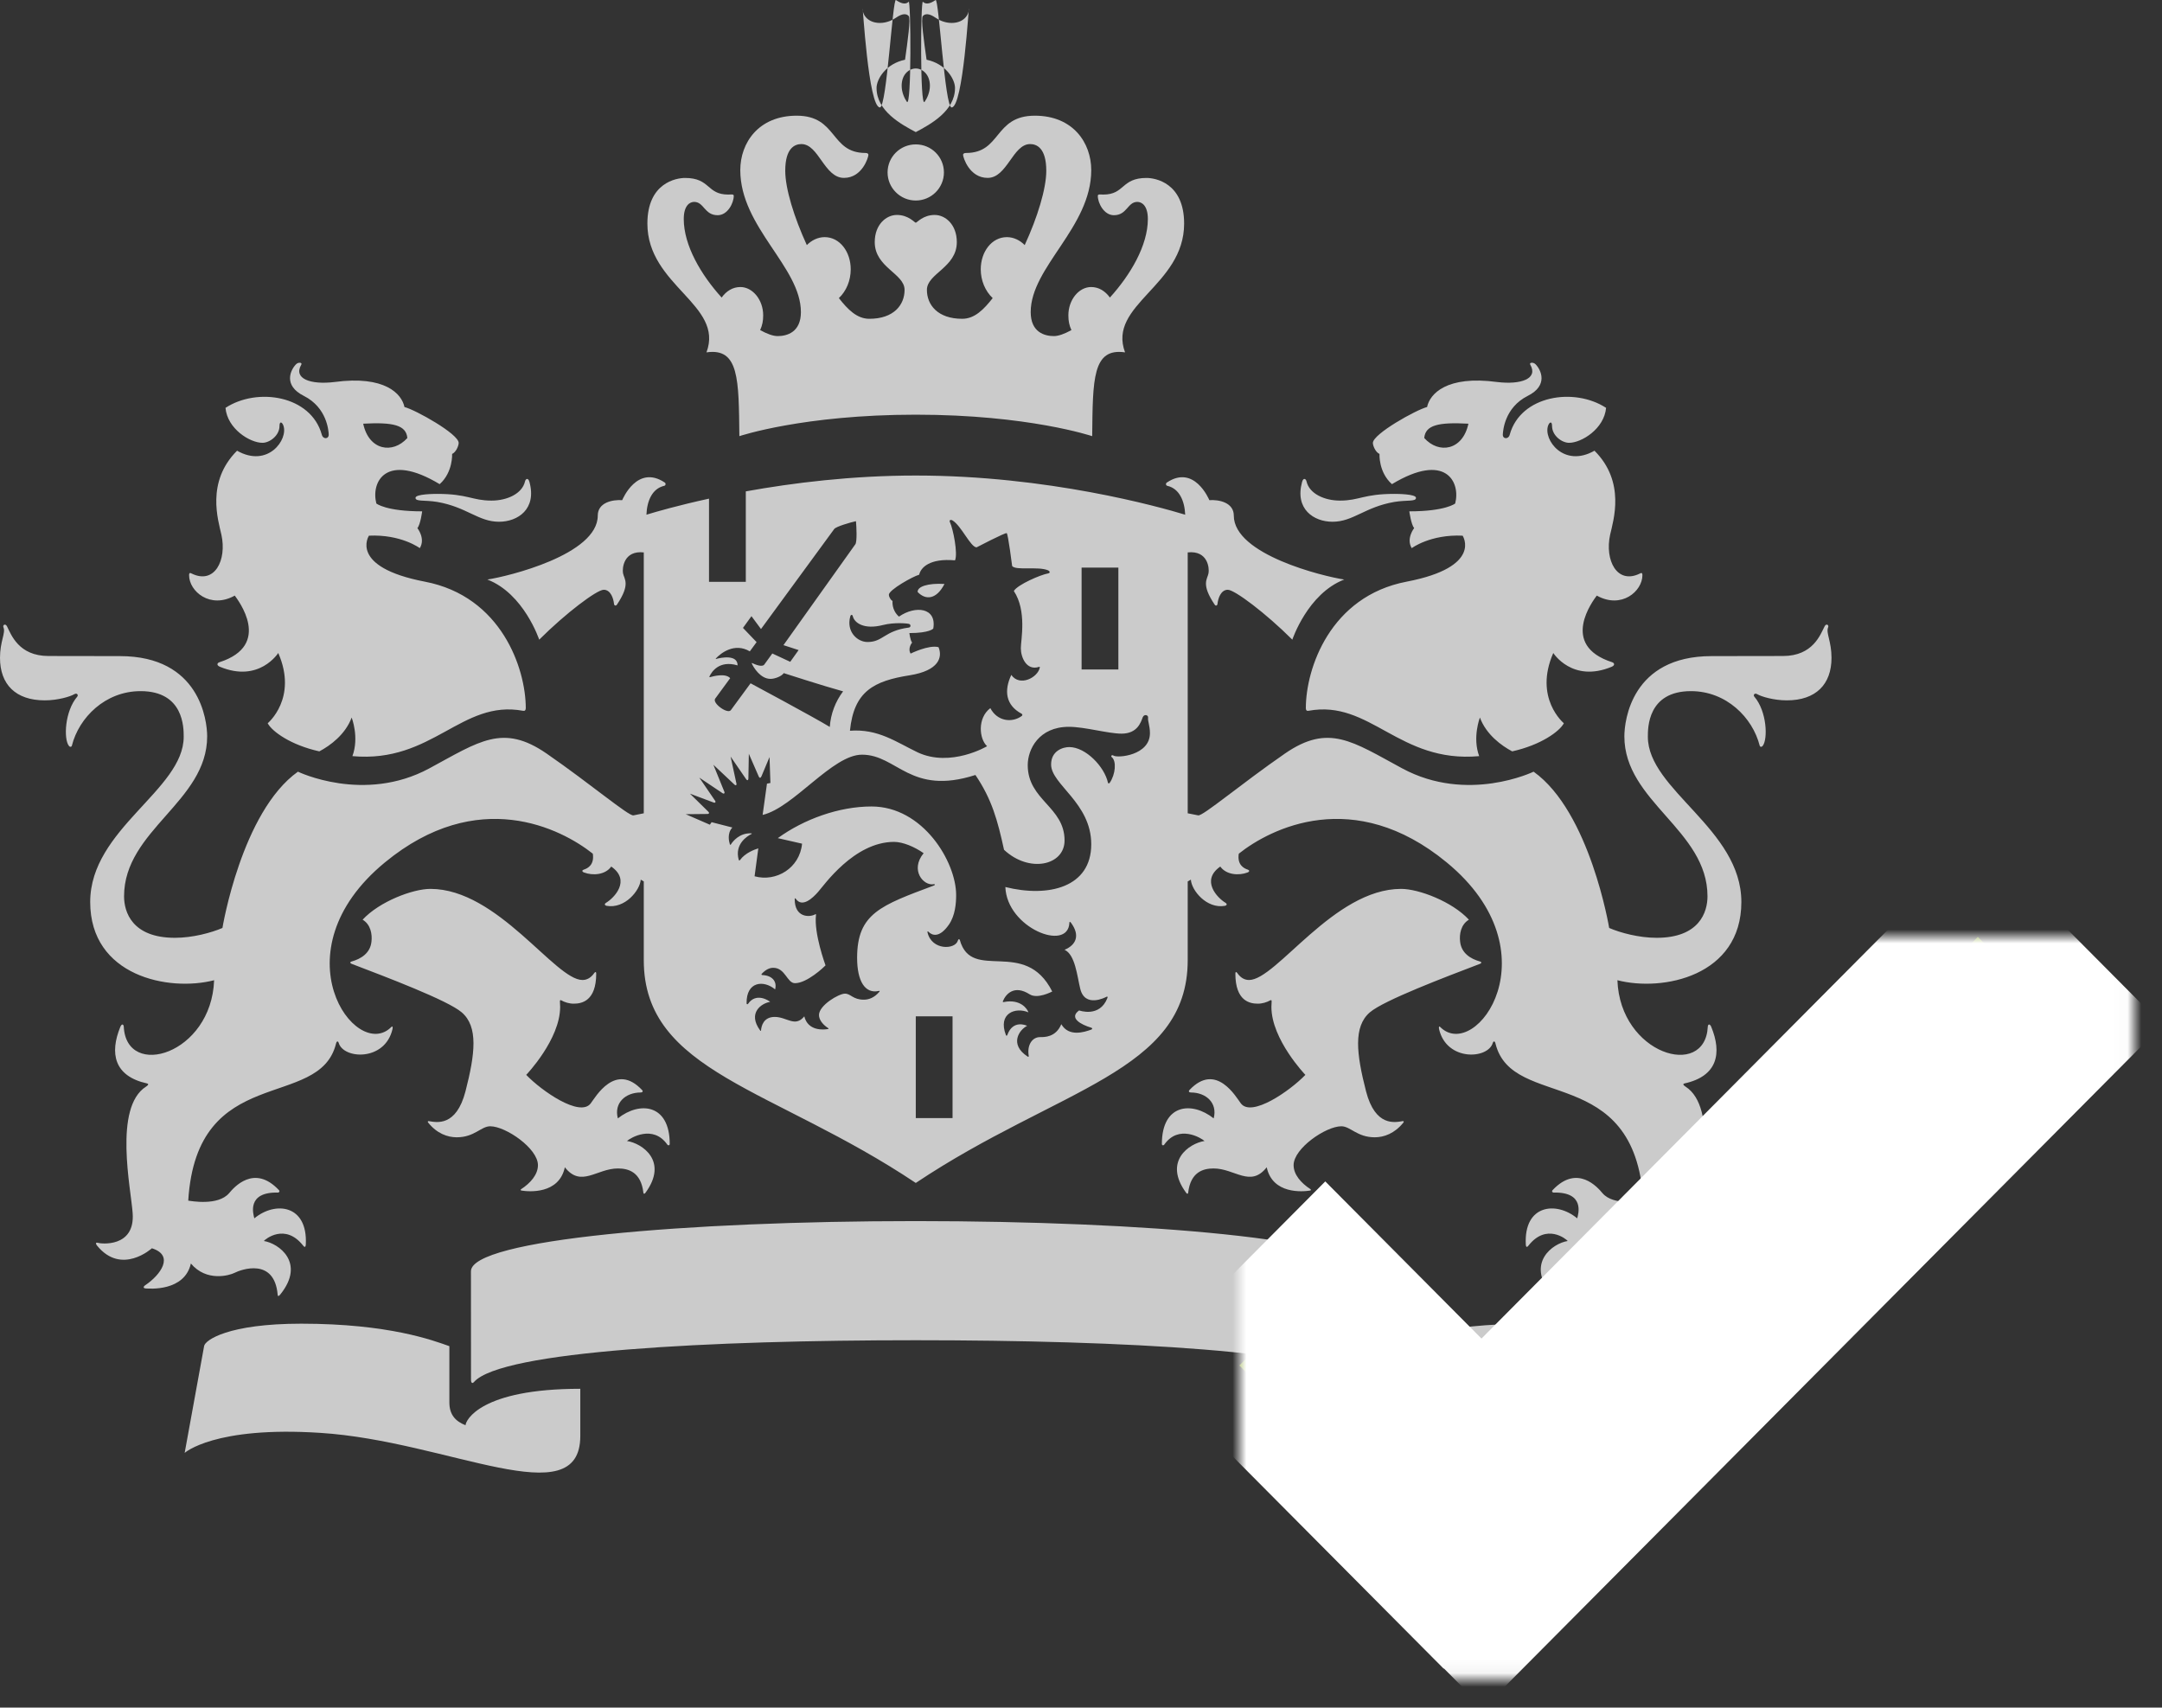
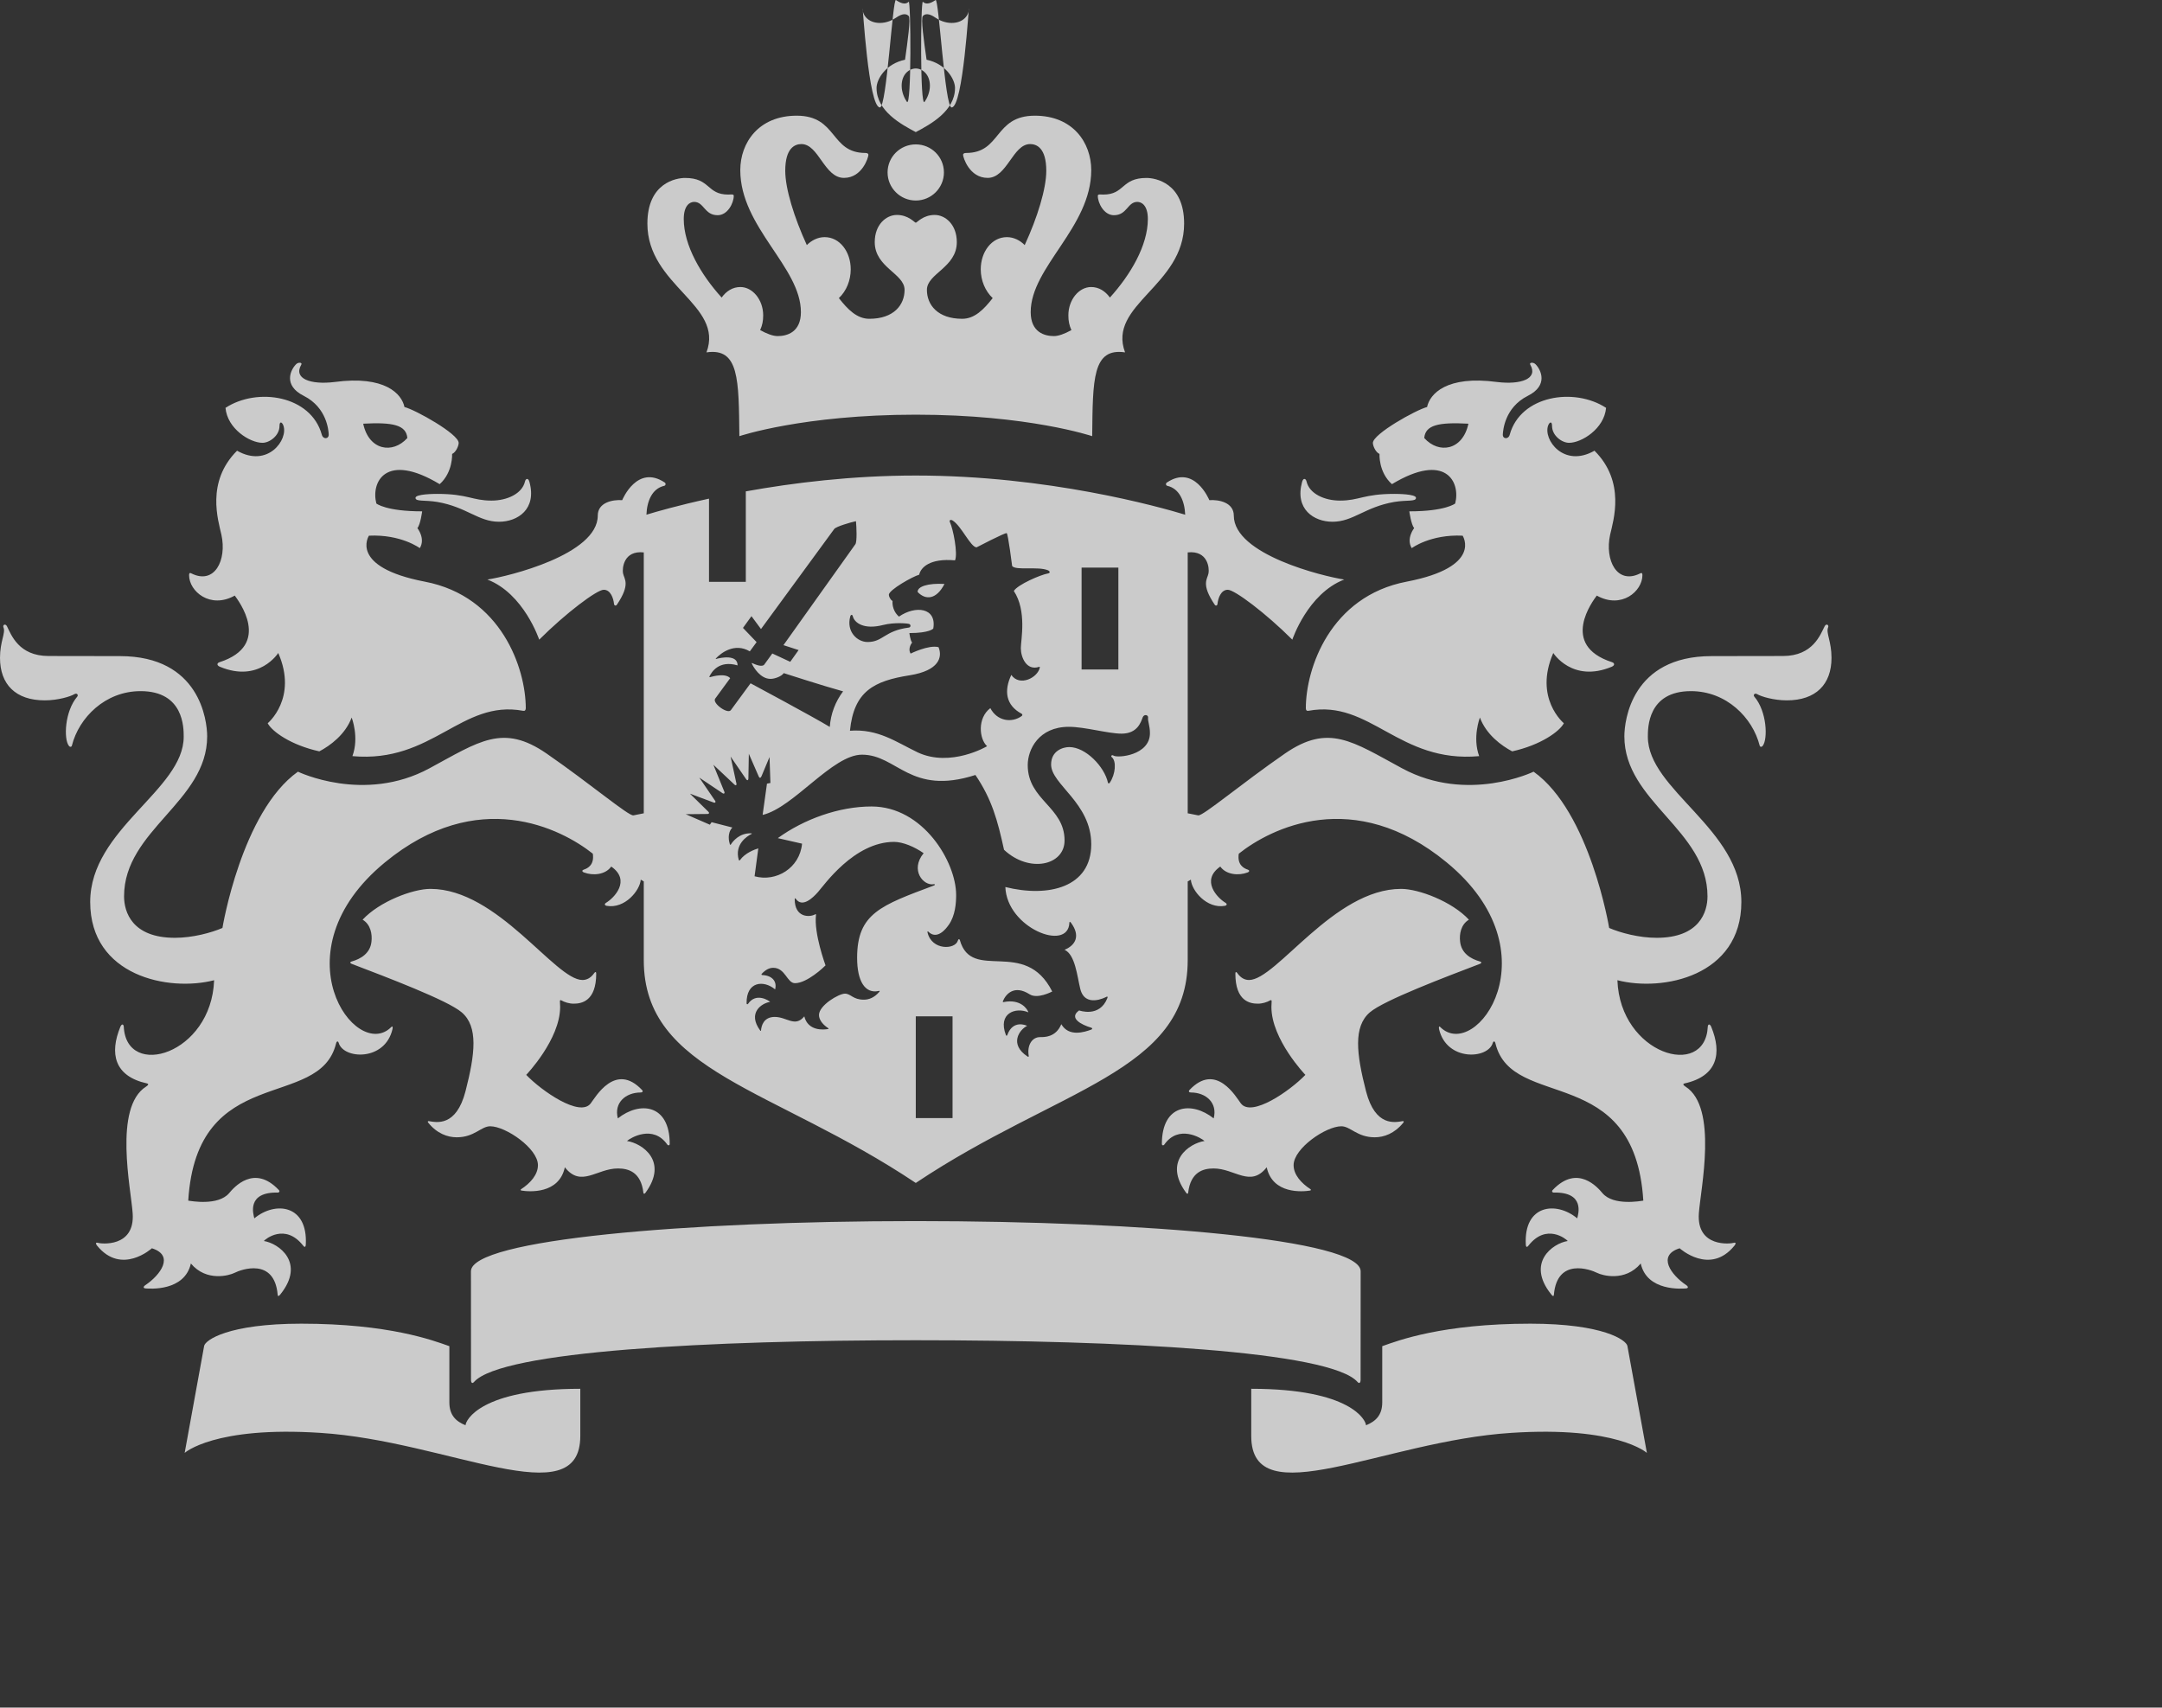
<svg xmlns="http://www.w3.org/2000/svg" xmlns:xlink="http://www.w3.org/1999/xlink" width="157px" height="124px" viewBox="0 0 157 124" version="1.1">
  <rect x="0" y="0" width="157" height="124" fill="#333333" stroke="none" />
  <title>71E36BE0-230B-4EAF-AF50-0A2C9D19F7E2</title>
  <desc>Created with sketchtool.</desc>
  <defs>
    <rect id="path-1" x="0" y="0" width="200" height="170" />
-     <polygon id="path-3" points="17.582 36.294 6.238 24.883 0 31.157 14.97 46.216 14.988 46.199 17.721 48.948 59.985 6.433 53.626 0.037" />
    <mask id="mask-4" maskContentUnits="userSpaceOnUse" maskUnits="objectBoundingBox" x="-5" y="-5" width="69.985" height="58.911">
      <rect x="-5" y="-4.963" width="69.985" height="58.911" fill="white" />
      <use xlink:href="#path-3" fill="black" />
    </mask>
  </defs>
  <g id="Mestverwerken" stroke="none" stroke-width="1" fill="none" fill-rule="evenodd">
    <g id="homepage" transform="translate(-1026, -966)">
      <g id="Hoe-werkt-het" transform="translate(0, 791)">
        <g id="Stap-3" transform="translate(959, 152)">
          <g id="graphic-step-3" transform="translate(41, 0)">
            <mask id="mask-2" fill="white">
              <use xlink:href="#path-1" />
            </mask>
            <use id="Mask" fill-opacity="0" fill="#FFFFFF" xlink:href="#path-1" />
            <path d="M100.131,70.068 C100.131,70.738 100.542,71.709 101.433,71.433 C101.478,71.408 101.519,71.425 101.511,71.465 C101.372,72.209 100.045,72.887 99.439,72.01 C98.901,73.147 99.023,74.207 100.188,74.829 C100.253,74.869 100.265,74.947 100.188,74.999 C99.496,75.503 98.421,75.389 97.916,74.423 C96.963,75.138 97.102,76.665 97.68,77.185 C97.68,77.193 95.042,78.749 92.649,77.64 C91.059,76.876 89.766,75.91 87.721,76.064 C88.008,73.2 89.443,72.448 92.08,72.034 C94.187,71.693 94.456,70.726 94.155,69.995 C93.44,69.808 92.127,70.462 92.127,70.462 C91.893,70.068 92.235,69.662 92.235,69.662 C92.101,69.499 92.038,68.972 92.038,68.972 C93.509,68.972 93.772,68.646 93.772,68.646 C94.037,67.115 92.473,66.952 91.281,67.777 C90.725,67.29 90.816,66.64 90.816,66.64 C90.652,66.559 90.546,66.302 90.546,66.193 C90.546,65.835 92.298,64.852 92.748,64.734 C92.86,64.227 93.493,63.524 95.351,63.691 C95.571,63.199 95.213,61.408 94.985,60.924 C94.912,60.782 95.018,60.701 95.181,60.798 C95.828,61.213 96.475,62.724 96.915,62.748 C96.915,62.748 99.003,61.659 99.105,61.716 C99.207,61.773 99.5,64.105 99.5,64.105 C99.777,64.446 101.389,64.113 102.093,64.41 C102.272,64.487 102.264,64.617 102.105,64.641 C101.576,64.731 99.895,65.454 99.622,65.916 C100.583,67.359 100.131,69.483 100.131,70.068 L100.131,70.068 Z M81.5,71.259 C81.342,71.47 80.828,71.246 80.633,71.157 C80.588,71.136 80.58,71.157 80.597,71.19 C80.721,71.465 81.217,72.298 81.954,72.298 C82.288,72.298 82.777,72.099 82.913,71.88 C82.913,71.88 85.799,72.814 87.224,73.204 C86.67,73.939 86.324,74.829 86.257,75.787 C85.107,75.085 80.505,72.619 80.505,72.619 L79.074,74.568 C78.842,74.886 77.698,74.057 77.936,73.732 L79.025,72.245 C78.667,71.864 77.794,72.108 77.562,72.172 C77.527,72.18 77.498,72.164 77.527,72.108 C77.666,71.815 78.207,70.917 79.562,71.319 C79.567,70.499 78.333,70.759 78.012,70.848 C77.975,70.856 77.961,70.84 77.995,70.804 C78.329,70.446 79.329,69.637 80.45,70.3 L80.943,69.629 L79.953,68.597 L80.57,67.745 L81.262,68.679 L86.579,61.416 C86.707,61.237 87.757,60.932 88.158,60.847 C88.199,61.253 88.246,62.342 88.115,62.521 L82.893,69.849 L83.994,70.206 L83.385,71.059 L82.084,70.454 L81.5,71.259 Z M121.137,109.455 C121.202,109.442 121.209,109.393 121.169,109.357 C120.477,108.91 119.939,108.293 119.939,107.61 C119.939,106.391 122.28,104.787 123.404,104.787 C124.068,104.787 124.548,105.587 125.834,105.587 C126.498,105.587 127.271,105.315 127.915,104.515 C127.959,104.45 127.935,104.401 127.861,104.413 C127.324,104.498 125.875,104.856 125.199,102.248 C124.499,99.527 124.267,97.552 125.476,96.513 C126.498,95.635 130.996,93.937 133.471,92.991 C133.601,92.942 133.594,92.848 133.471,92.82 C132.787,92.629 132.12,92.215 132.03,91.378 C131.965,90.854 132.079,90.135 132.669,89.785 C131.448,88.465 129.022,87.548 127.747,87.548 C122.85,87.548 118.694,94.164 116.703,94.164 C116.459,94.164 116.133,94.075 115.84,93.648 C115.78,93.563 115.71,93.555 115.71,93.702 C115.71,95.704 116.772,95.883 117.334,95.883 C117.656,95.887 117.998,95.781 118.242,95.643 C118.311,95.602 118.344,95.635 118.344,95.708 C118.344,95.785 118.327,95.984 118.327,96.122 C118.327,98.483 120.794,101.054 120.794,101.054 C119.675,102.216 116.886,104.157 116.109,103.126 C115.78,102.703 114.318,100.079 112.364,102.167 C112.298,102.248 112.343,102.333 112.478,102.333 C113.573,102.333 114.432,103.085 114.135,104.214 C112.555,102.955 110.373,103.162 110.373,106.067 C110.373,106.18 110.483,106.204 110.544,106.123 C111.586,104.629 113.231,105.64 113.471,105.855 C112.364,106.026 110.446,107.322 112.136,109.617 C112.205,109.723 112.27,109.698 112.282,109.617 C112.453,108.105 113.373,107.85 114.126,107.85 C115.673,107.85 116.805,109.267 117.986,107.764 C118.409,109.735 120.603,109.543 121.137,109.455 L121.137,109.455 Z M67.018,107.764 C68.199,109.267 69.328,107.85 70.875,107.85 C71.631,107.85 72.55,108.105 72.722,109.617 C72.73,109.698 72.797,109.723 72.872,109.617 C74.555,107.322 72.638,106.026 71.529,105.855 C71.771,105.64 73.418,104.629 74.464,106.123 C74.519,106.204 74.634,106.18 74.634,106.067 C74.634,103.162 72.451,102.955 70.867,104.214 C70.57,103.085 71.425,102.333 72.53,102.333 C72.658,102.333 72.709,102.248 72.638,102.167 C70.688,100.079 69.224,102.703 68.895,103.126 C68.115,104.157 65.327,102.216 64.213,101.054 C64.213,101.054 66.676,98.483 66.676,96.122 C66.676,95.984 66.66,95.785 66.66,95.708 C66.66,95.635 66.694,95.602 66.76,95.643 C67.002,95.781 67.348,95.887 67.669,95.883 C68.231,95.883 69.296,95.704 69.296,93.702 C69.296,93.555 69.229,93.563 69.162,93.648 C68.87,94.075 68.545,94.164 68.294,94.164 C66.306,94.164 62.153,87.548 57.256,87.548 C55.976,87.548 53.554,88.465 52.332,89.785 C52.925,90.135 53.037,90.854 52.975,91.378 C52.888,92.215 52.22,92.629 51.537,92.82 C51.412,92.848 51.404,92.942 51.537,92.991 C54.01,93.937 58.506,95.635 59.528,96.513 C60.741,97.552 60.503,99.527 59.803,102.248 C59.125,104.856 57.678,104.498 57.144,104.413 C57.069,104.401 57.041,104.45 57.089,104.515 C57.726,105.315 58.502,105.587 59.169,105.587 C60.454,105.587 60.932,104.787 61.6,104.787 C62.721,104.787 65.064,106.391 65.064,107.61 C65.064,108.293 64.527,108.91 63.839,109.357 C63.792,109.393 63.8,109.442 63.867,109.455 C64.401,109.543 66.595,109.735 67.018,107.764 L67.018,107.764 Z M90.125,68.386 C90.979,68.171 91.918,68.273 92.017,68.309 C92.156,68.35 92.152,68.553 91.997,68.573 C90.218,68.801 90.135,69.621 89.001,69.621 C88.25,69.621 87.442,68.866 87.745,67.761 C87.784,67.619 87.896,67.615 87.928,67.745 C88.04,68.224 88.732,68.744 90.125,68.386 L90.125,68.386 Z M94.586,65.405 C93.377,65.332 92.606,65.6 92.638,65.99 C93.226,66.603 94.008,66.534 94.586,65.405 L94.586,65.405 Z M84.407,96.805 C83.735,97.625 83.143,96.846 82.26,96.846 C81.425,96.846 81.288,97.536 81.266,97.812 C81.262,97.861 81.234,97.885 81.201,97.828 C80.258,96.545 81.313,95.846 81.926,95.753 C81.838,95.667 80.908,95.042 80.322,95.895 C80.275,95.956 80.216,95.927 80.216,95.855 C80.191,94.262 81.456,94.152 82.288,94.847 C82.443,94.246 82.052,93.84 81.376,93.807 C81.293,93.807 81.281,93.758 81.313,93.718 C81.596,93.417 81.871,93.279 82.148,93.279 C83.039,93.279 83.147,94.396 83.731,94.396 C84.602,94.396 85.832,93.23 85.948,93.104 C85.927,93.035 85.095,90.785 85.256,89.436 C85.264,89.38 85.235,89.371 85.199,89.395 C84.777,89.635 83.711,89.627 83.711,88.311 C83.711,88.209 83.739,88.201 83.798,88.282 C84.269,88.932 85.028,88.201 85.402,87.775 C85.815,87.324 88.008,84.135 90.931,84.135 C91.572,84.14 92.406,84.489 93.072,84.956 C92.064,86.182 93.064,87.356 93.815,87.206 C93.903,87.186 93.915,87.267 93.831,87.299 C89.968,88.746 88.242,89.326 88.242,92.556 C88.242,94.246 88.816,95.18 89.809,94.961 C89.884,94.936 89.905,94.969 89.85,95.026 C89.491,95.456 89.078,95.594 88.732,95.594 C87.932,95.594 87.788,95.156 87.358,95.156 C86.912,95.156 85.473,96.001 85.473,96.708 C85.473,96.975 85.645,97.337 86.153,97.67 C86.186,97.69 86.166,97.723 86.137,97.723 C85.815,97.788 84.674,97.885 84.407,96.805 L84.407,96.805 Z M79.182,83.091 L77.674,82.705 L77.549,82.888 L75.793,82.124 C75.793,82.124 77.086,82.116 77.362,82.108 C77.507,82.108 77.519,82.019 77.44,81.946 C76.727,81.247 76.102,80.633 76.102,80.633 C76.102,80.633 76.815,80.898 77.832,81.28 C77.948,81.32 77.991,81.231 77.936,81.158 C77.448,80.435 76.782,79.468 76.782,79.468 C76.782,79.468 78.195,80.41 78.478,80.605 C78.569,80.666 78.645,80.605 78.608,80.512 C78.229,79.586 77.804,78.534 77.804,78.534 L79.349,79.988 C79.42,80.053 79.5,80.02 79.483,79.923 C79.329,79.228 79.054,77.94 79.054,77.94 L80.191,79.594 C80.258,79.695 80.342,79.663 80.346,79.549 C80.35,79.228 80.379,77.737 80.379,77.737 C80.379,77.737 80.859,78.834 81.101,79.394 C81.15,79.509 81.234,79.517 81.297,79.37 C81.372,79.191 81.881,77.973 81.881,77.973 L81.946,79.857 L81.696,79.907 L81.38,82.177 C83.636,81.645 86.444,77.802 88.596,77.802 C91.158,77.802 92.093,80.8 96.833,79.277 C98.03,81.044 98.445,82.579 98.91,84.708 C100.738,86.422 103.306,85.85 103.306,84.034 C103.306,81.58 100.632,81.117 100.632,78.558 C100.632,77.42 101.433,75.779 103.62,75.779 C104.776,75.779 106.469,76.275 107.446,76.275 C108.606,76.275 108.851,75.434 108.981,75.089 C109.087,74.829 109.4,74.918 109.372,75.118 C109.335,75.357 109.506,75.69 109.506,76.242 C109.506,77.86 107.149,78.067 106.856,77.867 C106.734,77.786 106.644,77.912 106.734,77.981 C107.088,78.265 107.007,79.232 106.587,79.842 C106.538,79.915 106.469,79.898 106.456,79.833 C106.205,78.68 104.845,77.25 103.644,77.25 C103.205,77.25 102.329,77.506 102.329,78.517 C102.329,79.972 105.244,81.295 105.244,84.31 C105.244,87.442 102.133,88.193 99.007,87.413 C99.113,90.379 103.555,92.142 103.656,90.021 C103.66,89.875 103.741,89.964 103.786,90.025 C104.446,90.931 104.144,91.622 103.306,91.971 C104.079,92.32 104.218,93.876 104.446,94.806 C104.788,96.204 106.266,95.428 106.343,95.387 C106.42,95.343 106.449,95.383 106.417,95.472 C105.855,96.927 104.364,96.374 104.364,96.374 C103.583,96.927 104.527,97.414 105.236,97.625 C105.341,97.653 105.337,97.731 105.252,97.764 C104.727,97.959 103.612,98.308 103.07,97.374 C102.666,98.336 101.845,98.312 101.523,98.312 C100.953,98.312 100.57,98.893 100.704,99.673 C100.717,99.742 100.668,99.762 100.619,99.721 C99.256,98.824 100.037,97.764 100.586,97.495 C100.493,97.442 99.557,97.049 99.154,98.145 C99.125,98.235 99.072,98.235 99.044,98.154 C98.445,96.577 99.744,96.114 100.68,96.513 C100.615,96.289 100.127,95.521 98.893,95.765 C98.836,95.781 98.799,95.757 98.836,95.684 C99.04,95.196 99.647,94.486 100.77,95.204 C101.336,95.558 102.321,95.042 102.411,95.001 C100.428,91.053 96.565,94.355 95.702,91.264 C95.685,91.203 95.608,91.142 95.555,91.313 C95.351,91.971 93.664,92.02 93.357,90.72 C93.33,90.622 93.373,90.606 93.436,90.675 C93.68,90.919 94.212,91.142 94.908,90.143 C95.368,89.477 95.433,88.595 95.433,87.99 C95.433,85.593 93.031,81.564 89.288,81.564 C86.921,81.564 84.373,82.49 82.483,83.863 L84.244,84.265 C84.077,86.036 82.367,87.068 80.796,86.633 L81.067,84.606 C80.796,84.688 80.108,84.936 79.738,85.455 C79.713,85.496 79.658,85.488 79.646,85.439 C79.324,84.289 80.275,83.709 80.57,83.563 C80.605,83.538 80.605,83.514 80.542,83.514 C79.687,83.481 79.209,84.107 79.074,84.322 C79.054,84.359 79.017,84.346 79.003,84.318 C78.938,84.107 78.787,83.514 79.182,83.091 L79.182,83.091 Z M92.502,120.324 C107.433,120.324 122.594,121.105 124.581,123.354 C124.735,123.534 124.804,123.347 124.804,123.217 L124.808,115.316 C124.808,113.013 109.164,111.672 92.502,111.672 C75.84,111.672 60.199,113.013 60.199,115.316 L60.203,123.217 C60.203,123.347 60.266,123.534 60.423,123.354 C62.408,121.105 77.57,120.324 92.502,120.324 L92.502,120.324 Z M116.862,123.85 L116.862,127.275 C116.862,133.096 126.469,127.637 135.747,127.051 C143.441,126.548 145.594,128.506 145.594,128.506 L144.178,120.739 C144.105,120.32 142.439,119.122 137.131,119.122 C130.744,119.122 127.544,120.341 126.376,120.755 L126.376,124.833 C126.376,125.76 125.904,126.214 125.195,126.499 C125.195,126.158 124.133,123.85 116.862,123.85 L116.862,123.85 Z M59.807,126.499 C59.098,126.214 58.632,125.76 58.632,124.833 L58.632,120.755 C57.46,120.341 54.26,119.122 47.873,119.122 C42.562,119.122 40.899,120.32 40.824,120.739 L39.41,128.506 C39.41,128.506 41.561,126.548 49.261,127.051 C58.532,127.637 68.14,133.096 68.14,127.275 L68.14,123.85 C60.871,123.85 59.807,126.158 59.807,126.499 L59.807,126.499 Z M77.487,59.21 C75.256,59.697 73.66,60.157 72.943,60.376 C72.98,59.393 73.35,58.483 74.23,58.28 C74.344,58.256 74.372,58.105 74.268,58.036 C72.28,56.716 71.217,59.239 71.183,59.32 C70.478,59.271 69.408,59.49 69.408,60.441 C69.408,63.276 62.9,64.856 61.392,65.084 C64.047,66.107 65.156,69.451 65.156,69.451 C67.085,67.525 69.341,65.827 69.842,65.827 C70.354,65.827 70.549,66.469 70.588,66.851 C70.6,66.977 70.721,67.022 70.8,66.908 C71.81,65.405 71.325,65.063 71.242,64.625 C71.175,64.275 71.28,62.955 72.75,63.114 L72.75,82.059 L71.997,82.21 C71.647,82.271 68.87,79.915 65.693,77.721 C62.514,75.527 60.804,76.839 57.177,78.797 C52.432,81.361 47.635,79.037 47.635,79.037 C43.541,81.954 42.153,90.386 42.153,90.386 C41.337,90.736 39.986,91.101 38.705,91.101 C35.583,91.101 35.009,89.217 35.009,88.088 C35.009,83.278 41.044,81.215 41.044,76.474 C41.044,75.324 40.514,70.645 34.712,70.645 C33.971,70.645 29.544,70.637 29.523,70.637 C27.351,70.637 26.808,69.077 26.509,68.484 C26.393,68.248 26.171,68.382 26.254,68.565 C26.421,68.963 26,69.568 26,70.771 C26,72.697 27.134,73.858 29.249,73.858 C30.207,73.858 31.111,73.582 31.402,73.407 C31.6,73.294 31.703,73.48 31.611,73.586 C30.694,74.658 30.618,76.665 30.999,77.156 C31.086,77.274 31.199,77.238 31.219,77.148 C31.732,75.109 33.641,73.188 36.21,73.188 C39.357,73.188 39.34,75.861 39.34,76.502 C39.34,80.361 32.55,83.196 32.55,88.498 C32.55,93.88 38.247,95.034 41.549,94.181 C41.353,99.567 35.176,101.403 34.988,97.552 C34.97,97.365 34.842,97.321 34.738,97.568 C33.959,99.47 34.266,101.143 36.672,101.675 C36.835,101.72 36.755,101.805 36.605,101.907 C34.225,103.418 35.518,109.357 35.634,111.104 C35.813,113.622 33.303,113.321 33.099,113.249 C32.996,113.212 32.896,113.26 33.053,113.459 C34.834,115.641 37.03,113.646 37.03,113.646 C38.689,114.166 37.659,115.58 36.556,116.323 C36.381,116.441 36.397,116.551 36.584,116.563 C36.831,116.579 39.401,116.799 39.861,114.751 C40.999,116.108 42.67,115.612 43.024,115.434 C43.517,115.182 45.927,114.309 46.163,117.014 C46.179,117.205 46.293,117.079 46.373,116.977 C48.194,114.694 46.242,113.285 45.159,113.118 C45.247,112.997 46.704,111.786 48.019,113.459 C48.107,113.573 48.19,113.597 48.207,113.374 C48.357,110.474 45.992,110.21 44.468,111.473 C44.396,111.173 43.887,109.543 46.194,109.601 C46.246,109.601 46.36,109.519 46.242,109.41 C44.451,107.516 42.979,109.235 42.637,109.645 C41.836,110.583 39.853,110.21 39.67,110.186 C40.291,100.12 49.177,103.686 50.399,98.795 C50.458,98.535 50.574,98.633 50.594,98.726 C50.932,99.921 53.951,100.087 54.5,97.739 C54.535,97.593 54.512,97.475 54.409,97.585 C51.838,100.152 46.043,92.133 53.951,85.626 C60.7,80.069 66.747,83.164 69.049,84.992 C69.17,85.797 68.691,86.056 68.382,86.154 C68.274,86.187 68.236,86.292 68.41,86.357 C69.058,86.601 69.961,86.528 70.387,85.926 C71.838,86.934 70.596,88.209 70.008,88.559 C69.861,88.652 69.925,88.754 70.049,88.778 C71.38,89.014 72.475,87.657 72.53,86.877 L72.75,87.008 L72.75,92.726 C72.75,100.867 82.168,101.996 92.502,108.902 C102.834,101.996 112.249,100.867 112.249,92.726 L112.249,87.008 L112.478,86.877 C112.526,87.657 113.625,89.014 114.953,88.778 C115.079,88.754 115.14,88.652 114.994,88.559 C114.407,88.209 113.17,86.934 114.615,85.926 C115.042,86.528 115.95,86.601 116.593,86.357 C116.764,86.292 116.732,86.187 116.622,86.154 C116.316,86.056 115.832,85.797 115.958,84.992 C118.254,83.164 124.308,80.069 131.057,85.626 C138.959,92.133 133.166,100.152 130.593,97.585 C130.487,97.475 130.475,97.593 130.503,97.739 C131.057,100.087 134.069,99.921 134.404,98.726 C134.428,98.633 134.55,98.535 134.603,98.795 C135.824,103.686 144.715,100.12 145.334,110.186 C145.154,110.21 143.168,110.583 142.37,109.645 C142.029,109.235 140.555,107.516 138.759,109.41 C138.645,109.519 138.751,109.601 138.812,109.601 C141.12,109.543 140.612,111.173 140.534,111.473 C139.011,110.21 136.647,110.474 136.801,113.374 C136.814,113.597 136.903,113.573 136.989,113.459 C138.299,111.786 139.757,112.997 139.846,113.118 C138.759,113.285 136.814,114.694 138.633,116.977 C138.711,117.079 138.825,117.205 138.841,117.014 C139.077,114.309 141.487,115.182 141.983,115.434 C142.334,115.612 144.002,116.108 145.146,114.751 C145.602,116.799 148.171,116.579 148.423,116.563 C148.607,116.551 148.623,116.441 148.452,116.323 C147.345,115.58 146.315,114.166 147.972,113.646 C147.972,113.646 150.174,115.641 151.949,113.459 C152.108,113.26 152.01,113.212 151.908,113.249 C151.701,113.321 149.189,113.622 149.368,111.104 C149.49,109.357 150.776,103.418 148.399,101.907 C148.248,101.805 148.167,101.72 148.33,101.675 C150.736,101.143 151.05,99.47 150.268,97.568 C150.166,97.321 150.027,97.365 150.016,97.552 C149.832,101.403 143.648,99.567 143.453,94.181 C146.755,95.034 152.454,93.88 152.454,88.498 C152.454,83.196 145.664,80.361 145.664,76.502 C145.664,75.861 145.647,73.188 148.794,73.188 C151.363,73.188 153.272,75.109 153.785,77.148 C153.806,77.238 153.915,77.274 154.009,77.156 C154.383,76.665 154.314,74.658 153.394,73.586 C153.301,73.48 153.403,73.294 153.602,73.407 C153.891,73.582 154.799,73.858 155.755,73.858 C157.864,73.858 159,72.697 159,70.771 C159,69.568 158.585,68.963 158.751,68.565 C158.837,68.382 158.613,68.248 158.499,68.484 C158.194,69.077 157.653,70.637 155.479,70.637 C155.458,70.637 151.033,70.645 150.288,70.645 C144.487,70.645 143.958,75.324 143.958,76.474 C143.958,81.215 149.995,83.278 149.995,88.088 C149.995,89.217 149.421,91.101 146.299,91.101 C145.016,91.101 143.665,90.736 142.855,90.386 C142.855,90.386 141.462,81.954 137.367,79.037 C137.367,79.037 132.572,81.361 127.825,78.797 C124.198,76.839 122.492,75.527 119.309,77.721 C116.133,79.915 113.357,82.271 113.011,82.21 L112.249,82.059 L112.249,63.114 C113.723,62.955 113.829,64.275 113.76,64.625 C113.682,65.063 113.195,65.405 114.208,66.908 C114.281,67.022 114.403,66.977 114.411,66.851 C114.452,66.469 114.648,65.827 115.16,65.827 C115.657,65.827 117.917,67.525 119.846,69.451 C119.846,69.451 120.957,66.107 123.615,65.084 C122.101,64.856 115.596,63.276 115.596,60.441 C115.596,59.49 114.521,59.271 113.821,59.32 C113.784,59.239 112.722,56.716 110.74,58.036 C110.63,58.105 110.658,58.256 110.772,58.28 C111.651,58.483 112.026,59.393 112.066,60.376 C110.165,59.799 102.085,57.532 92.502,57.532 C87.849,57.532 83.564,58.068 80.159,58.682 L80.159,65.251 L77.487,65.251 L77.487,59.21 L77.487,59.21 Z M92.502,53.113 C100.689,53.113 105.313,54.673 105.313,54.673 C105.357,50.546 105.329,48.242 107.699,48.588 C106.404,45.119 111.989,43.758 111.989,39.237 C111.989,36.263 109.88,35.922 109.258,35.922 C107.405,35.922 107.694,37.129 106.115,37.129 C105.92,37.129 105.72,37.078 105.72,37.22 C105.72,37.74 106.164,38.628 106.888,38.628 C107.853,38.628 107.873,37.661 108.594,37.661 C108.903,37.661 109.355,37.915 109.355,38.904 C109.355,40.825 108.093,42.958 106.599,44.607 C106.257,44.136 105.793,43.843 105.236,43.843 C104.352,43.843 103.583,44.761 103.583,45.899 C103.583,46.317 103.648,46.622 103.803,46.971 C103.302,47.247 102.862,47.406 102.533,47.406 C101.861,47.406 100.847,47.133 100.847,45.663 C100.847,42.389 105.244,39.505 105.244,35.355 C105.244,33.371 103.921,31.401 101.148,31.401 C98.169,31.401 98.727,34.108 96.154,34.108 C96.036,34.108 95.937,34.145 95.937,34.248 C95.937,34.419 96.386,35.918 97.721,35.918 C99.142,35.918 99.545,33.462 100.807,33.462 C101.274,33.462 101.979,33.736 101.979,35.402 C101.979,36.7 101.339,38.79 100.412,40.797 C100.082,40.463 99.63,40.22 99.117,40.22 C98.013,40.22 97.22,41.288 97.22,42.556 C97.22,43.364 97.542,44.136 98.087,44.647 C97.436,45.476 96.776,46.15 95.873,46.15 C94.098,46.15 93.31,45.143 93.31,44.05 C93.31,42.86 95.482,42.43 95.482,40.581 C95.482,39.318 94.659,38.609 93.874,38.609 C93.023,38.609 92.589,39.172 92.502,39.172 C92.414,39.172 91.981,38.609 91.13,38.609 C90.342,38.609 89.522,39.318 89.522,40.581 C89.522,42.43 91.688,42.86 91.688,44.05 C91.688,45.143 90.904,46.15 89.129,46.15 C88.23,46.15 87.566,45.476 86.917,44.647 C87.462,44.136 87.778,43.364 87.778,42.556 C87.778,41.288 86.986,40.22 85.887,40.22 C85.374,40.22 84.924,40.463 84.59,40.797 C83.668,38.79 83.023,36.7 83.023,35.402 C83.023,33.736 83.727,33.462 84.197,33.462 C85.457,33.462 85.856,35.918 87.287,35.918 C88.616,35.918 89.062,34.419 89.062,34.248 C89.062,34.145 88.966,34.108 88.85,34.108 C86.273,34.108 86.827,31.401 83.855,31.401 C81.083,31.401 79.758,33.371 79.758,35.355 C79.758,39.505 84.16,42.389 84.16,45.663 C84.16,47.133 83.143,47.406 82.471,47.406 C82.138,47.406 81.702,47.247 81.201,46.971 C81.356,46.622 81.421,46.317 81.421,45.899 C81.421,44.761 80.645,43.843 79.766,43.843 C79.209,43.843 78.744,44.136 78.404,44.607 C76.91,42.958 75.653,40.825 75.653,38.904 C75.653,37.915 76.098,37.661 76.406,37.661 C77.128,37.661 77.149,38.628 78.115,38.628 C78.842,38.628 79.284,37.74 79.284,37.22 C79.284,37.078 79.082,37.129 78.887,37.129 C77.307,37.129 77.598,35.922 75.748,35.922 C75.123,35.922 73.012,36.263 73.012,39.237 C73.012,43.758 78.6,45.119 77.303,48.588 C79.674,48.242 79.646,50.546 79.691,54.673 C79.691,54.673 84.311,53.113 92.502,53.113 L92.502,53.113 Z M92.502,33.485 C91.372,33.485 90.454,34.391 90.454,35.522 C90.454,36.645 91.372,37.561 92.502,37.561 C93.631,37.561 94.546,36.645 94.546,35.522 C94.546,34.391 93.631,33.485 92.502,33.485 L92.502,33.485 Z M91.476,29.228 C91.476,29.72 91.688,30.153 91.854,30.394 C92.2,30.88 92.148,22.964 91.985,23.127 C91.826,23.289 91.555,23.344 91.063,23.003 C90.821,22.832 90.393,30.8 89.9,30.8 C89.058,30.8 88.641,23.173 88.641,23.642 C88.641,24.118 89.058,24.666 89.9,24.666 C90.393,24.666 90.821,24.456 91.063,24.288 C91.555,23.947 91.826,23.996 91.985,24.158 C92.148,24.317 91.91,26.008 91.722,27.337 C90.326,27.628 89.654,28.742 89.654,29.39 C89.654,31.068 91.448,32.032 92.502,32.593 C93.556,32.032 95.351,31.068 95.351,29.39 C95.351,28.742 94.676,27.628 93.286,27.337 C93.094,26.008 92.856,24.317 93.019,24.158 C93.177,23.996 93.448,23.947 93.939,24.288 C94.179,24.456 94.607,24.666 95.103,24.666 C95.946,24.666 96.361,24.118 96.361,23.642 C96.361,23.173 95.946,30.8 95.103,30.8 C94.607,30.8 94.179,22.832 93.939,23.003 C93.448,23.344 93.177,23.289 93.019,23.127 C92.856,22.964 92.801,30.88 93.143,30.394 C93.314,30.153 93.528,29.72 93.528,29.228 C93.528,28.387 92.972,27.973 92.502,27.973 C92.026,27.973 91.476,28.387 91.476,29.228 L91.476,29.228 Z M132.633,53.767 C132.217,55.713 130.483,55.989 129.425,54.807 C129.51,53.868 130.447,53.649 132.633,53.767 L132.633,53.767 Z M145.268,64.771 C145.268,64.568 145.183,64.6 145.102,64.641 C143.425,65.478 142.521,63.683 142.924,61.83 C143.156,60.798 144.064,57.999 141.788,55.729 C139.549,57.005 138.043,54.908 138.425,53.893 C138.531,53.625 138.706,53.584 138.706,53.929 C138.706,54.636 139.423,55.156 139.944,55.156 C140.844,55.156 142.493,54.145 142.631,52.617 C140.314,51.106 136.414,51.716 135.633,54.567 C135.539,54.925 135.104,54.892 135.132,54.535 C135.148,54.291 135.25,52.601 136.94,51.748 C138.462,50.988 137.905,49.851 137.506,49.449 C137.338,49.282 137.025,49.315 137.127,49.486 C137.713,50.497 136.459,50.952 134.721,50.741 C131.041,50.245 129.828,51.61 129.632,52.556 C128.827,52.763 125.696,54.514 125.696,55.164 C125.696,55.363 125.879,55.83 126.176,55.964 C126.176,55.964 126.099,57.289 127.08,58.158 C130.988,55.802 132.079,58.004 131.672,59.563 C131.672,59.563 130.98,60.132 128.342,60.132 C128.342,60.132 128.472,61.083 128.692,61.351 C128.692,61.351 128.093,62.106 128.517,62.805 C128.517,62.805 129.869,61.79 132.213,61.899 C132.213,61.899 133.703,64.17 128.15,65.238 C122.586,66.302 120.827,71.555 120.827,74.423 C120.827,74.565 120.884,74.642 121.014,74.617 C125.513,73.781 127.577,78.436 133.414,77.908 C132.91,76.539 133.468,75.105 133.468,75.105 C133.923,76.34 135.03,77.148 135.812,77.562 C137.884,77.104 139.252,76.116 139.565,75.52 C139.565,75.52 137.359,73.703 138.796,70.418 C138.796,70.418 140.18,72.611 143.042,71.417 C143.294,71.307 143.237,71.141 143.07,71.088 C139.199,69.841 141.715,66.579 141.955,66.25 C143.75,67.249 145.268,65.933 145.268,64.771 L145.268,64.771 Z M123.306,59.352 C122.17,59.352 121.088,58.848 120.88,57.971 C120.835,57.752 120.644,57.67 120.554,57.999 C120.013,59.97 121.405,60.888 122.765,60.888 C124.267,60.888 125.11,59.819 127.247,59.45 C128.183,59.295 128.827,59.442 128.827,59.153 C128.827,58.869 127.446,58.865 127.247,58.865 C125.02,58.865 124.719,59.352 123.306,59.352 L123.306,59.352 Z M55.581,54.807 C54.517,55.989 52.788,55.713 52.375,53.767 C54.555,53.649 55.494,53.868 55.581,54.807 L55.581,54.807 Z M43.049,66.25 C43.283,66.579 45.805,69.841 41.938,71.088 C41.766,71.141 41.707,71.307 41.966,71.417 C44.821,72.611 46.206,70.418 46.206,70.418 C47.643,73.703 45.439,75.52 45.439,75.52 C45.752,76.116 47.113,77.104 49.19,77.562 C49.974,77.148 51.079,76.34 51.537,75.105 C51.537,75.105 52.1,76.539 51.591,77.908 C57.427,78.436 59.491,73.781 63.99,74.617 C64.118,74.642 64.181,74.565 64.181,74.423 C64.181,71.555 62.416,66.302 56.847,65.238 C51.299,64.17 52.792,61.899 52.792,61.899 C55.135,61.79 56.485,62.805 56.485,62.805 C56.914,62.106 56.31,61.351 56.31,61.351 C56.536,61.083 56.656,60.132 56.656,60.132 C54.022,60.132 53.33,59.563 53.33,59.563 C52.925,58.004 54.014,55.802 57.928,58.158 C58.903,57.289 58.832,55.964 58.832,55.964 C59.125,55.83 59.308,55.363 59.308,55.164 C59.308,54.514 56.177,52.763 55.371,52.556 C55.18,51.61 53.963,50.245 50.287,50.741 C48.545,50.952 47.289,50.497 47.877,49.486 C47.977,49.315 47.665,49.282 47.502,49.449 C47.097,49.851 46.544,50.988 48.064,51.748 C49.754,52.601 49.857,54.291 49.87,54.535 C49.894,54.892 49.465,54.925 49.369,54.567 C48.589,51.716 44.687,51.106 42.375,52.617 C42.511,54.145 44.154,55.156 45.06,55.156 C45.577,55.156 46.297,54.636 46.297,53.929 C46.297,53.584 46.472,53.625 46.576,53.893 C46.955,54.908 45.455,57.005 43.215,55.729 C40.94,57.999 41.85,60.798 42.078,61.83 C42.487,63.683 41.579,65.478 39.902,64.641 C39.819,64.6 39.731,64.568 39.731,64.771 C39.731,65.933 41.257,67.249 43.049,66.25 L43.049,66.25 Z M57.757,58.865 C57.555,58.865 56.173,58.869 56.173,59.153 C56.173,59.442 56.819,59.295 57.757,59.45 C59.894,59.819 60.737,60.888 62.237,60.888 C63.6,60.888 64.989,59.97 64.447,57.999 C64.36,57.67 64.169,57.752 64.122,57.971 C63.914,58.848 62.833,59.352 61.691,59.352 C60.283,59.352 59.978,58.865 57.757,58.865 L57.757,58.865 Z M104.543,71.616 L107.214,71.616 L107.214,64.218 L104.543,64.218 L104.543,71.616 Z M92.502,104.194 L95.172,104.194 L95.172,96.801 L92.502,96.801 L92.502,104.194 Z" id="Fill-1" fill="#CBCBCB" mask="url(#mask-2)" />
            <g id="tick" mask="url(#mask-2)">
              <g transform="translate(116, 91)" id="Capa_1">
                <g>
                  <g id="Shape">
                    <use fill="#86A032" fill-rule="evenodd" xlink:href="#path-3" />
                    <use stroke="#FFFFFF" mask="url(#mask-4)" stroke-width="10" xlink:href="#path-3" />
                  </g>
                </g>
              </g>
            </g>
          </g>
        </g>
      </g>
    </g>
  </g>
</svg>